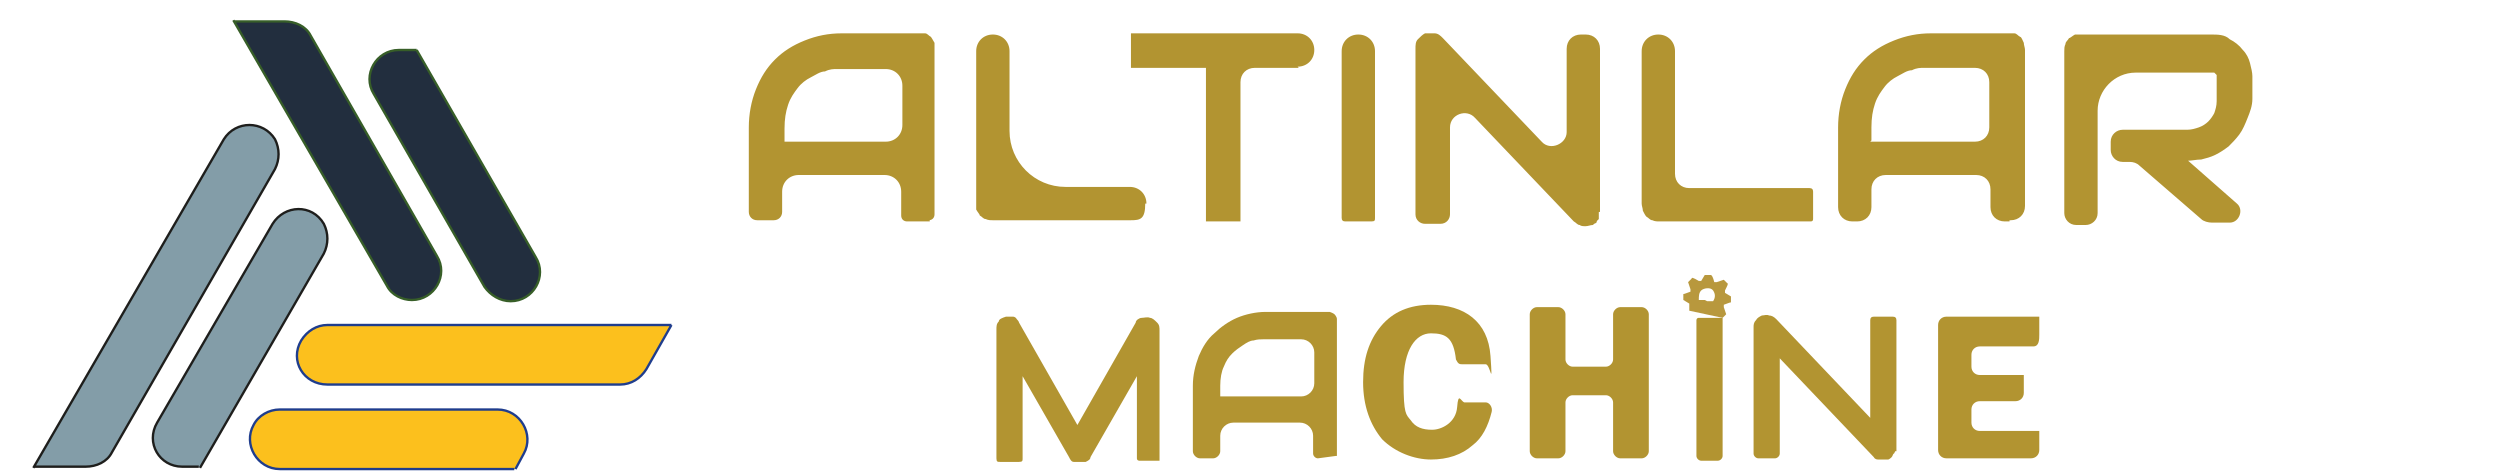
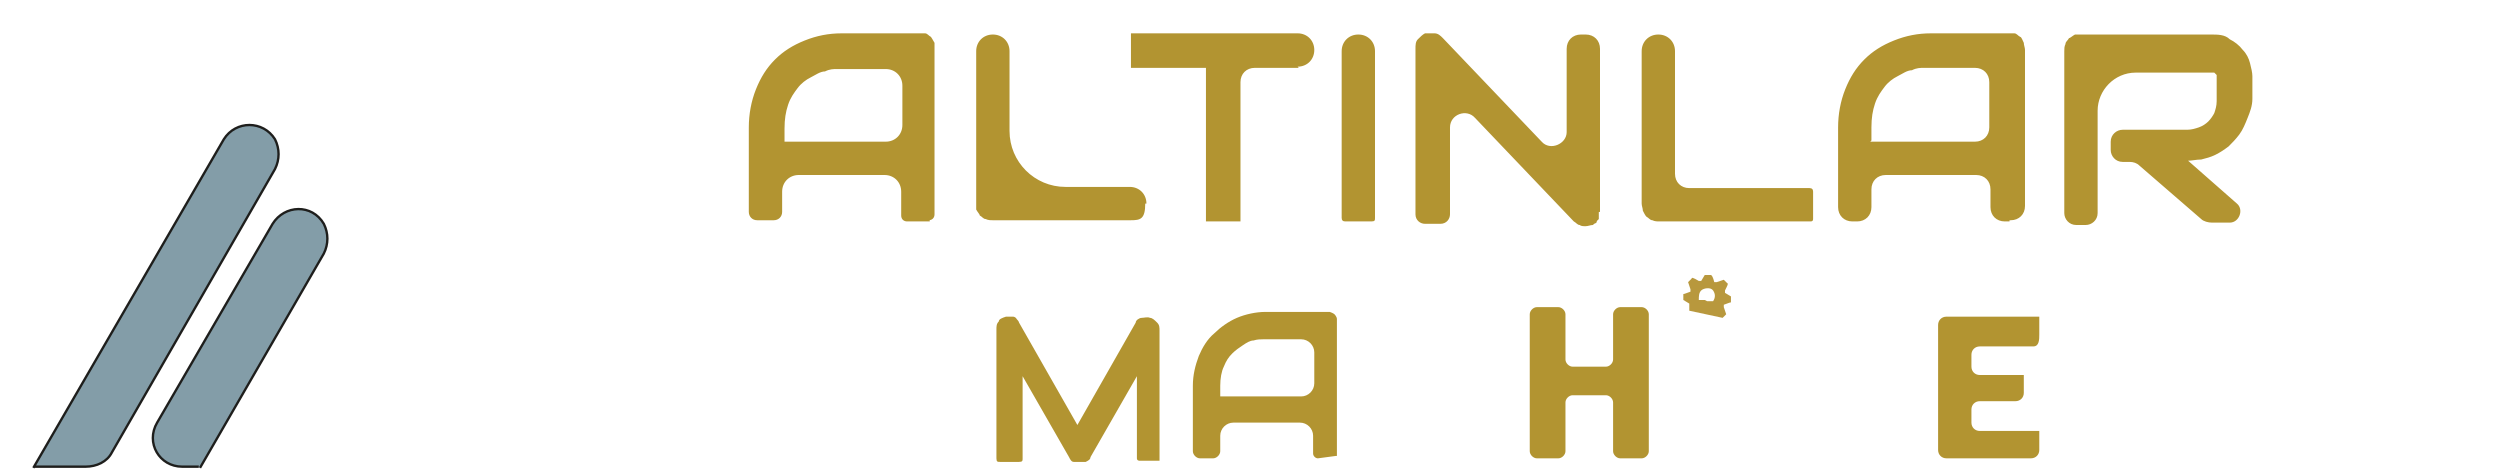
<svg xmlns="http://www.w3.org/2000/svg" id="katman_1" version="1.1" viewBox="0 0 210 40">
  <defs>
    <style> .st0 { fill: #b8983d; } .st1 { fill: #b29431; } .st2 { fill: #fcc01d; stroke: #1f3d8d; } .st2, .st3, .st4 { fill-rule: evenodd; stroke-miterlimit: 10; stroke-width: .2px; } .st3 { fill: #839da8; stroke: #1e1e1c; } .st4 { fill: #222e3e; stroke: #375e28; } </style>
  </defs>
  <g id="katman_11">
-     <path class="st2" d="M56.4,27.3h-28.9c-.9,0-1.7.5-2.2,1.3h0c-1,1.7.2,3.7,2.2,3.7h24.6c.9,0,1.7-.5,2.2-1.3l2.1-3.7M43.2,39.4h-19.7c-1.9,0-3.1-2.1-2.2-3.7h0c.4-.8,1.3-1.3,2.2-1.3h18.3c1.9,0,3.1,2.1,2.2,3.7l-.7,1.3" />
    <path class="st3" d="M16.8,39.3l10.4-18c.4-.8.4-1.7,0-2.5h0c-1-1.7-3.3-1.6-4.3,0l-9.7,16.7c-1,1.7.2,3.7,2.1,3.7h1.4M2.8,39.3L18.8,11.7c1-1.6,3.3-1.6,4.3,0h0c.4.8.4,1.7,0,2.5l-13.7,23.8c-.4.8-1.3,1.2-2.2,1.2H2.8" />
-     <path class="st4" d="M19.6,1.7l12.9,22.3c.4.8,1.3,1.2,2.1,1.2h0c1.9,0,3.1-2.1,2.1-3.7L26.1,3c-.4-.8-1.3-1.2-2.2-1.2h-4.3M35,4.2l10,17.4c1,1.6-.2,3.7-2.1,3.7h0c-.9,0-1.7-.5-2.2-1.2L31.4,7.9c-1-1.6.2-3.7,2.1-3.7h1.5" />
    <path class="st1" d="M78.1,18.6h-1.9c-.3,0-.5-.2-.5-.5v-2c0-.8-.6-1.4-1.4-1.4h-7.2c-.8,0-1.4.6-1.4,1.4v1.7c0,.4-.3.7-.7.7h-1.4c-.4,0-.7-.3-.7-.7v-7.1c0-1.1.2-2.2.6-3.2.4-1,.9-1.8,1.6-2.5.7-.7,1.5-1.2,2.5-1.6,1-.4,2-.6,3.1-.6h7c.2,0,.3.2.5.3,0,0,.2.3.3.5v14.4c0,.3-.2.5-.5.5h.1ZM65.8,11.9h8.6c.8,0,1.4-.6,1.4-1.4v-3.3c0-.8-.6-1.4-1.4-1.4h-4.1c-.3,0-.6,0-1,.2-.4,0-.8.3-1.2.5-.4.2-.8.5-1.1.9-.3.4-.6.8-.8,1.4-.2.6-.3,1.2-.3,2v1.1h0ZM96.2,17.1c0,1.3-.4,1.4-1.2,1.4h-11.6c-.2,0-.4,0-.6-.1-.2,0-.3-.2-.5-.3,0-.1-.2-.3-.3-.5V4.3c0-.8.6-1.4,1.4-1.4h0c.8,0,1.4.6,1.4,1.4v6.7c0,2.6,2.1,4.7,4.7,4.7h5.4c.8,0,1.4.6,1.4,1.4h-.1ZM109.1,5.7h-3.7c-.7,0-1.2.5-1.2,1.2v11.7h-2.9V5.7h-6.3v-2.9h14c.8,0,1.4.6,1.4,1.4h0c0,.8-.6,1.4-1.4,1.4h0ZM115.3,18.6h-2.3c-.2,0-.3-.1-.3-.3V4.3c0-.8.6-1.4,1.4-1.4h0c.8,0,1.4.6,1.4,1.4v14c0,.2,0,.3-.3.3h.1ZM134.3,17.8v.6c-.3.3-.1.1-.2.3-.1.1-.1,0-.3.2-.2,0-.4.1-.6.1s-.4,0-.5-.1c-.2,0-.3-.2-.5-.3l-8.3-8.7c-.7-.8-2.1-.3-2.1.8v7.3c0,.4-.3.8-.8.8h-1.3c-.4,0-.8-.3-.8-.8V4.1c0-.3,0-.6.2-.8s.4-.4.6-.5h.8c.3,0,.5.2.7.4l8.3,8.7c.7.8,2.1.2,2.1-.8v-7c0-.7.5-1.2,1.2-1.2h.4c.7,0,1.2.5,1.2,1.2v13.7h0ZM152.3,18.4q0,.2-.2.2h-12.7c-.2,0-.4,0-.6-.1-.2,0-.3-.2-.5-.3-.1-.1-.2-.3-.3-.5,0-.2-.1-.4-.1-.6V4.3c0-.8.6-1.4,1.4-1.4h0c.8,0,1.4.6,1.4,1.4v10.3c0,.7.5,1.2,1.2,1.2h10.1c.2,0,.3.1.3.3v2.2h0ZM168.8,18.6h-.4c-.7,0-1.2-.5-1.2-1.2v-1.5c0-.7-.5-1.2-1.2-1.2h-7.6c-.7,0-1.2.5-1.2,1.2v1.5c0,.7-.5,1.2-1.2,1.2h-.4c-.7,0-1.2-.5-1.2-1.2v-6.7c0-1.1.2-2.2.6-3.2.4-1,.9-1.8,1.6-2.5.7-.7,1.5-1.2,2.5-1.6,1-.4,2-.6,3.1-.6h7c.2,0,.3.2.5.3.1,0,.2.3.3.5,0,.2.1.4.1.6v13.1c0,.7-.5,1.2-1.2,1.2h-.1ZM157.1,11.9h8.8c.7,0,1.2-.5,1.2-1.2v-3.8c0-.7-.5-1.2-1.2-1.2h-4.3c-.3,0-.6,0-1,.2-.4,0-.8.3-1.2.5s-.8.5-1.1.9-.6.8-.8,1.4c-.2.6-.3,1.2-.3,2v1.1h0ZM189.2,8.3c0,.6-.2,1.1-.4,1.6s-.4,1-.7,1.4-.6.7-.9,1c-.4.3-.7.5-1.1.7-.4.2-.8.3-1.2.4-.4,0-.8.1-1.1.1l4.1,3.6c.6.5.2,1.6-.6,1.6h-1.5c-.3,0-.7-.1-.9-.3l-5.2-4.5c-.2-.2-.5-.3-.8-.3h-.6c-.6,0-1-.5-1-1v-.7c0-.6.5-1,1-1h5.4c.4,0,.7-.1,1-.2.3-.1.6-.3.8-.5s.4-.5.5-.7c.1-.3.2-.6.2-1v-2.2l-.2-.2h-6.6c-1.8,0-3.2,1.5-3.2,3.2v8.6c0,.6-.5,1-1,1h-.8c-.6,0-1-.5-1-1V4.3c0-.2,0-.4.1-.6,0-.2.2-.3.3-.5.1,0,.3-.2.5-.3h11.4c.6,0,1.2,0,1.6.4.4.2.8.5,1.1.9.3.3.5.7.6,1.1s.2.8.2,1.1v2h0Z" />
    <g>
      <path class="st1" d="M112.2,38.3l-1.5.2c-.2,0-.4-.2-.4-.4v-1.5c0-.6-.5-1.1-1.1-1.1h-5.6c-.6,0-1.1.5-1.1,1.1v1.3c0,.3-.3.6-.6.6h-1.1c-.3,0-.6-.3-.6-.6v-5.5c0-.9.2-1.7.5-2.5.3-.7.7-1.4,1.3-1.9.5-.5,1.2-1,1.9-1.3.7-.3,1.6-.5,2.4-.5h5.4s.3.1.4.2c0,0,.2.2.2.4v11.5h-.1ZM102.6,33.3h6.7c.6,0,1.1-.5,1.1-1.1v-2.6c0-.6-.5-1.1-1.1-1.1h-3.2c-.2,0-.5,0-.8.1-.3,0-.6.2-.9.4-.3.2-.6.4-.9.7-.3.3-.5.6-.7,1.1-.2.4-.3,1-.3,1.6v.9h.1Z" />
      <path class="st1" d="M97.4,38.7h-1.7s-.2,0-.2-.2v-6.9l-3.9,6.8c0,.2-.2.3-.4.4h-1c-.2,0-.3-.2-.4-.4l-3.9-6.8v6.9c0,.2,0,.3-.3.3h-1.6c-.2,0-.3,0-.3-.3v-10.8c0-.3,0-.5.2-.7,0-.2.3-.3.6-.4h.6s.2,0,.3.2c0,0,.2.2.2.3l4.9,8.6,4.9-8.6c0-.2.3-.4.5-.4s.5-.1.7,0c.2,0,.4.2.6.4.2.2.2.4.2.7v10.8" />
-       <path class="st1" d="M144.3,38.7h-1.4c-.2,0-.4-.2-.4-.4v-11.4s0-.2.2-.2h2v11.6c0,.2-.2.4-.4.4h0Z" />
-       <path class="st1" d="M159.2,37.9s0,0-.1.2c-.1,0-.1.2-.2.3,0,0-.2.2-.3.2h-.8c-.1,0-.3,0-.4-.2l-7.9-8.3v8c0,.2-.2.4-.4.4h-1.4c-.2,0-.4-.2-.4-.4v-10.6c0-.2,0-.4.2-.6.1-.2.3-.3.5-.4.2,0,.4-.1.6,0,.2,0,.4.1.6.3l7.9,8.3v-8.2c0-.2.1-.3.3-.3h1.6c.2,0,.3.1.3.3v11h-.1Z" />
      <path class="st0" d="M144.7,26.7l.3-.3-.2-.6h0v-.2h0c.3-.1.5-.2.6-.2s0,0,0,0v-.5l-.5-.3h0v-.2h0c.2-.4.3-.6.2-.6l-.3-.3-.6.2h-.2c-.1-.4-.2-.6-.3-.6h-.5l-.3.5h-.2c-.5-.3-.6-.3-.6-.2l-.3.3.2.6h0v.2h0c-.3.1-.5.2-.6.2s0,0,0,0v.5l.5.3h0v.2h0v.4M143.2,25.2h.3-.8c0-.3,0-.6.2-.8s.8-.3,1,0,.2.6,0,.9h-.5" />
    </g>
  </g>
-   <path class="st1" d="M124.8,30.6h-1.9c-.3,0-.4,0-.6-.4-.2-1.8-.8-2.2-2.1-2.2s-2.3,1.4-2.3,4.1.2,2.7.6,3.2c.4.6,1,.8,1.8.8s2-.6,2.1-1.9.3-.5.6-.4h1.8c.3,0,.6.4.5.8-.3,1.2-.8,2.2-1.6,2.8-.9.8-2.1,1.2-3.5,1.2s-3-.6-4.1-1.7c-1-1.2-1.6-2.8-1.6-4.8s.5-3.5,1.5-4.7,2.4-1.8,4.2-1.8c2.8,0,4.8,1.4,5,4.3s0,.7-.4.7c0,0,0,0,0,0Z" />
  <path class="st1" d="M138.5,26.4v11.5c0,.3-.3.6-.6.6h-1.8c-.3,0-.6-.3-.6-.6v-4.1c0-.3-.3-.6-.6-.6h-2.8c-.3,0-.6.3-.6.6v4.1c0,.3-.3.6-.6.6h-1.8c-.3,0-.6-.3-.6-.6v-11.5c0-.3.3-.6.6-.6h1.8c.3,0,.6.3.6.6v3.8c0,.3.3.6.6.6h2.8c.3,0,.6-.3.6-.6v-3.8c0-.3.3-.6.6-.6h1.8c.3,0,.6.3.6.6Z" />
  <path class="st1" d="M170.5,29.1h-4.2c-.4,0-.7.3-.7.7v1c0,.4.3.7.7.7h3.7v1.5c0,.4-.3.7-.7.7h-3c-.4,0-.7.3-.7.7v1.1c0,.4.3.7.7.7h5v1.6c0,.4-.3.7-.7.7h-7.1c-.4,0-.7-.3-.7-.7v-10.5c0-.4.3-.7.7-.7h7.8v1.5c0,.4,0,1-.5,1,0,0-.3,0-.3,0Z" />
</svg>